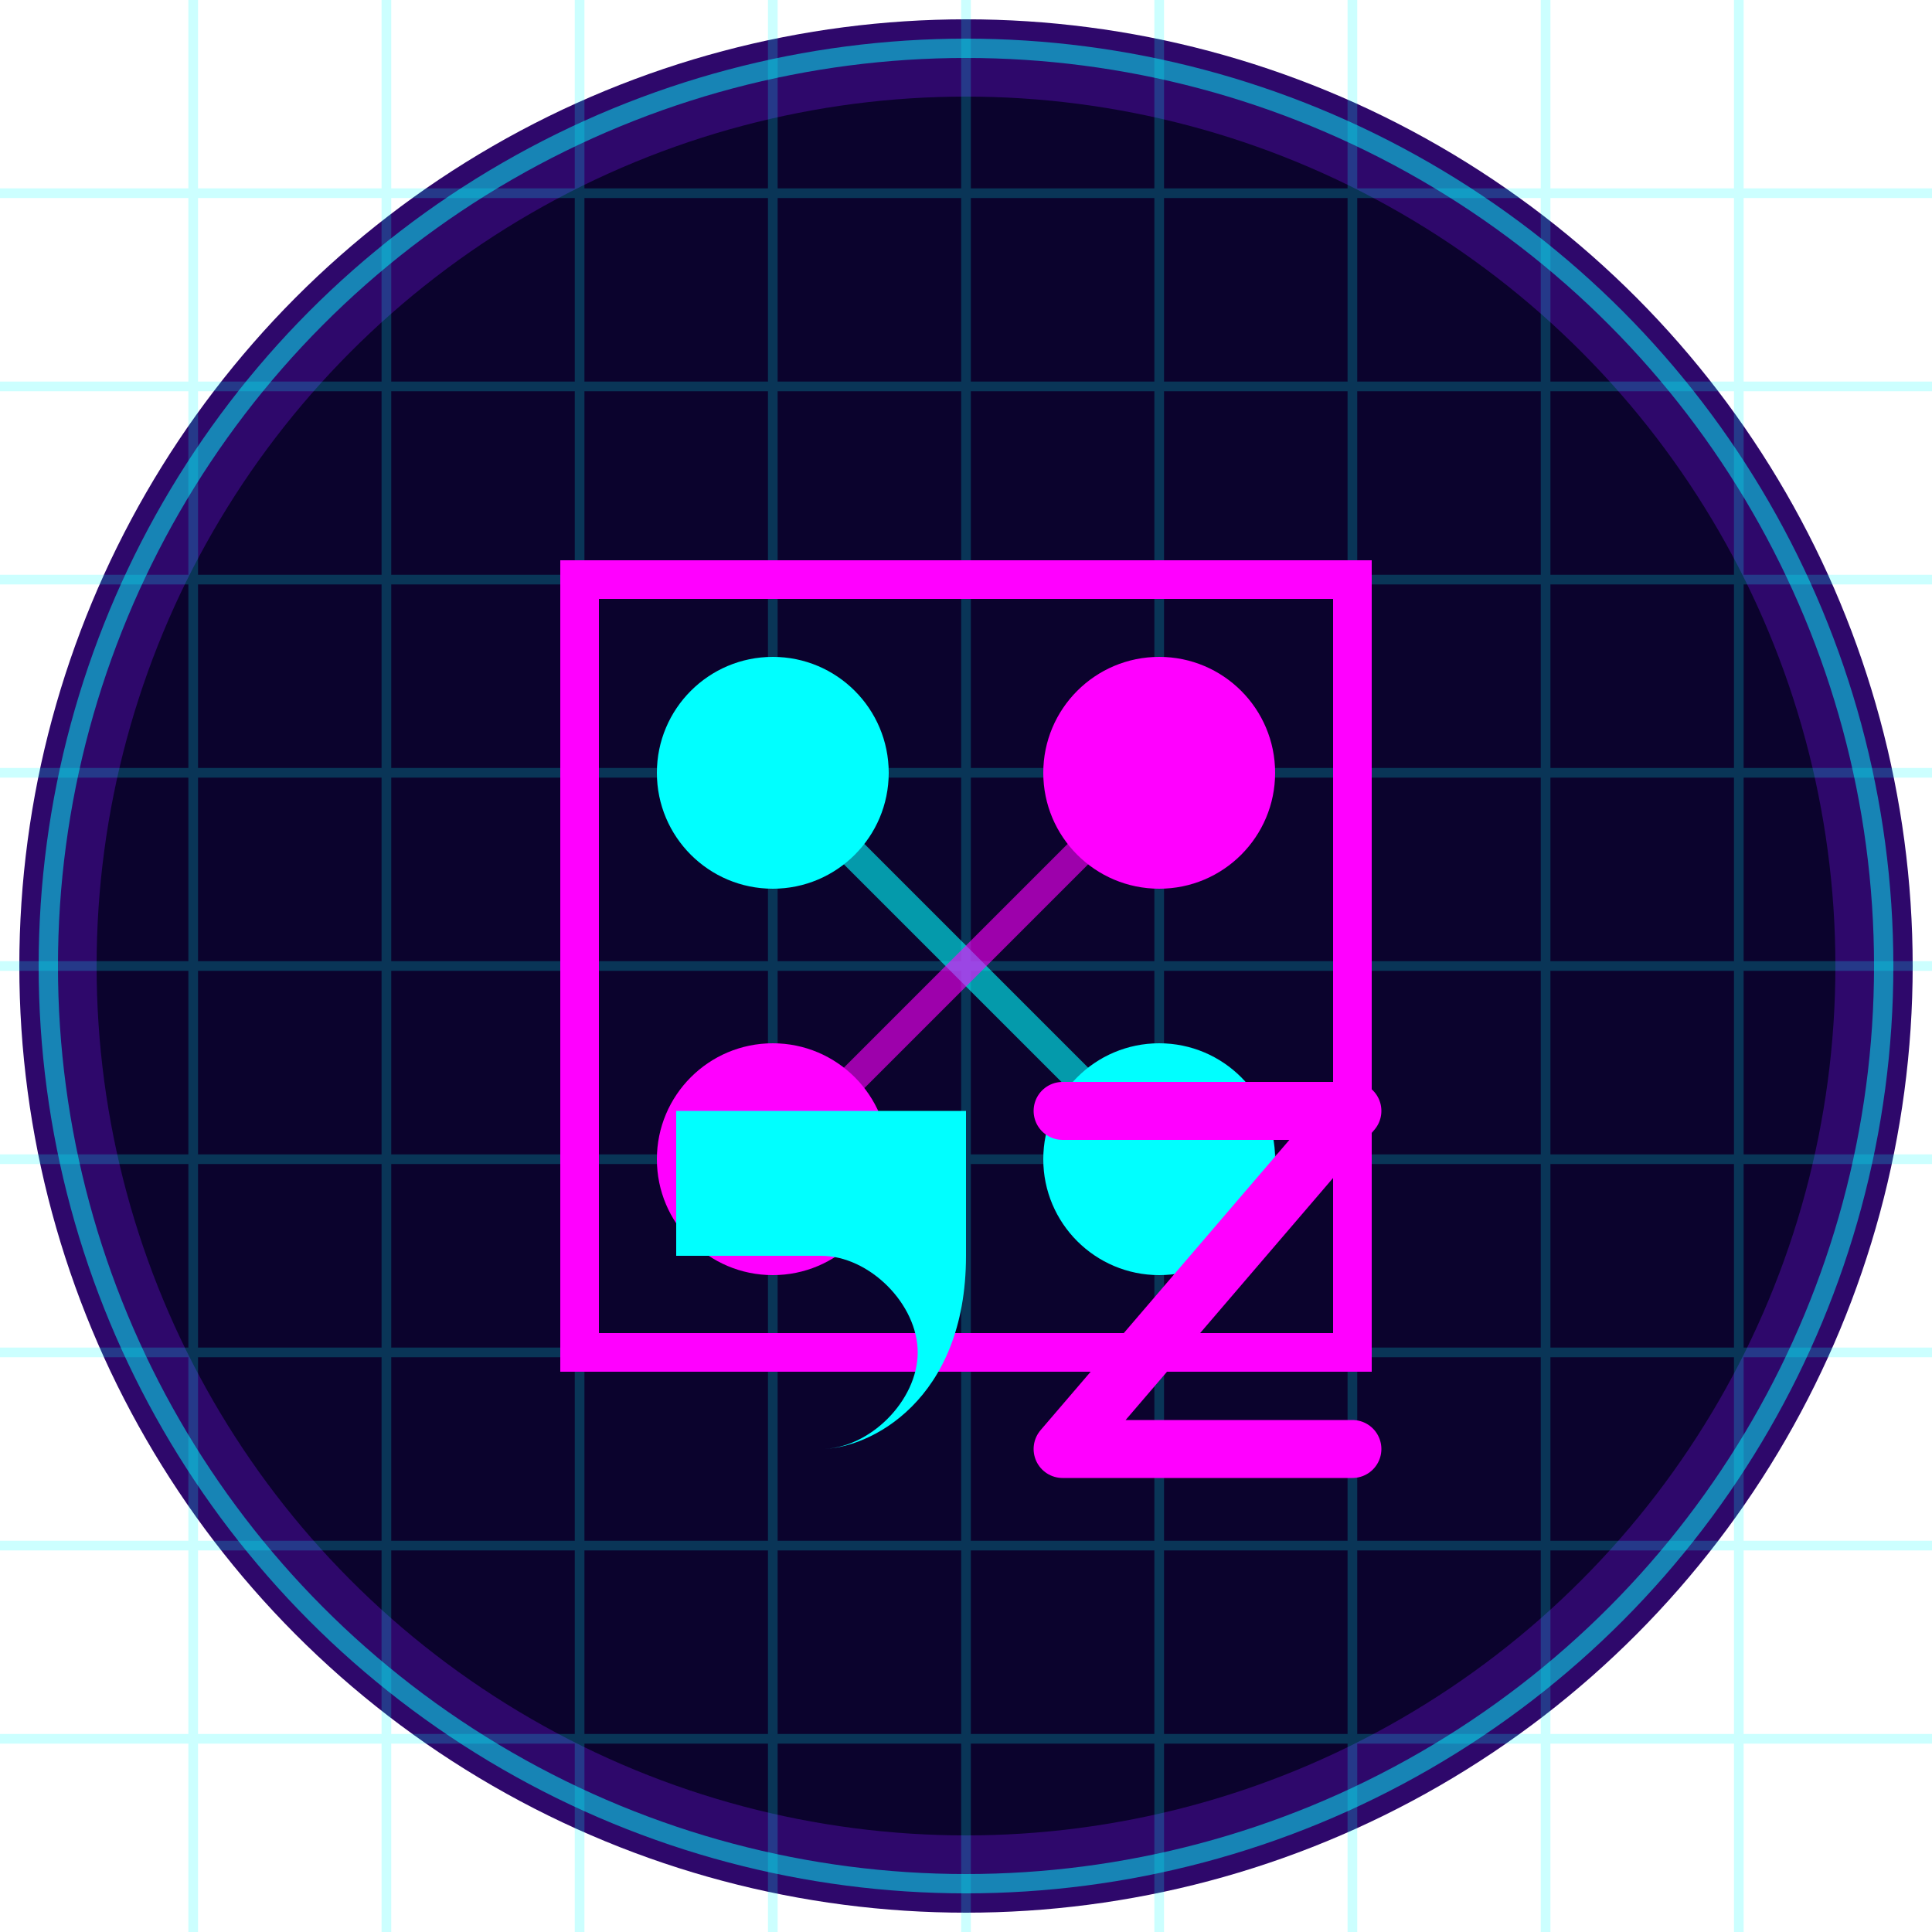
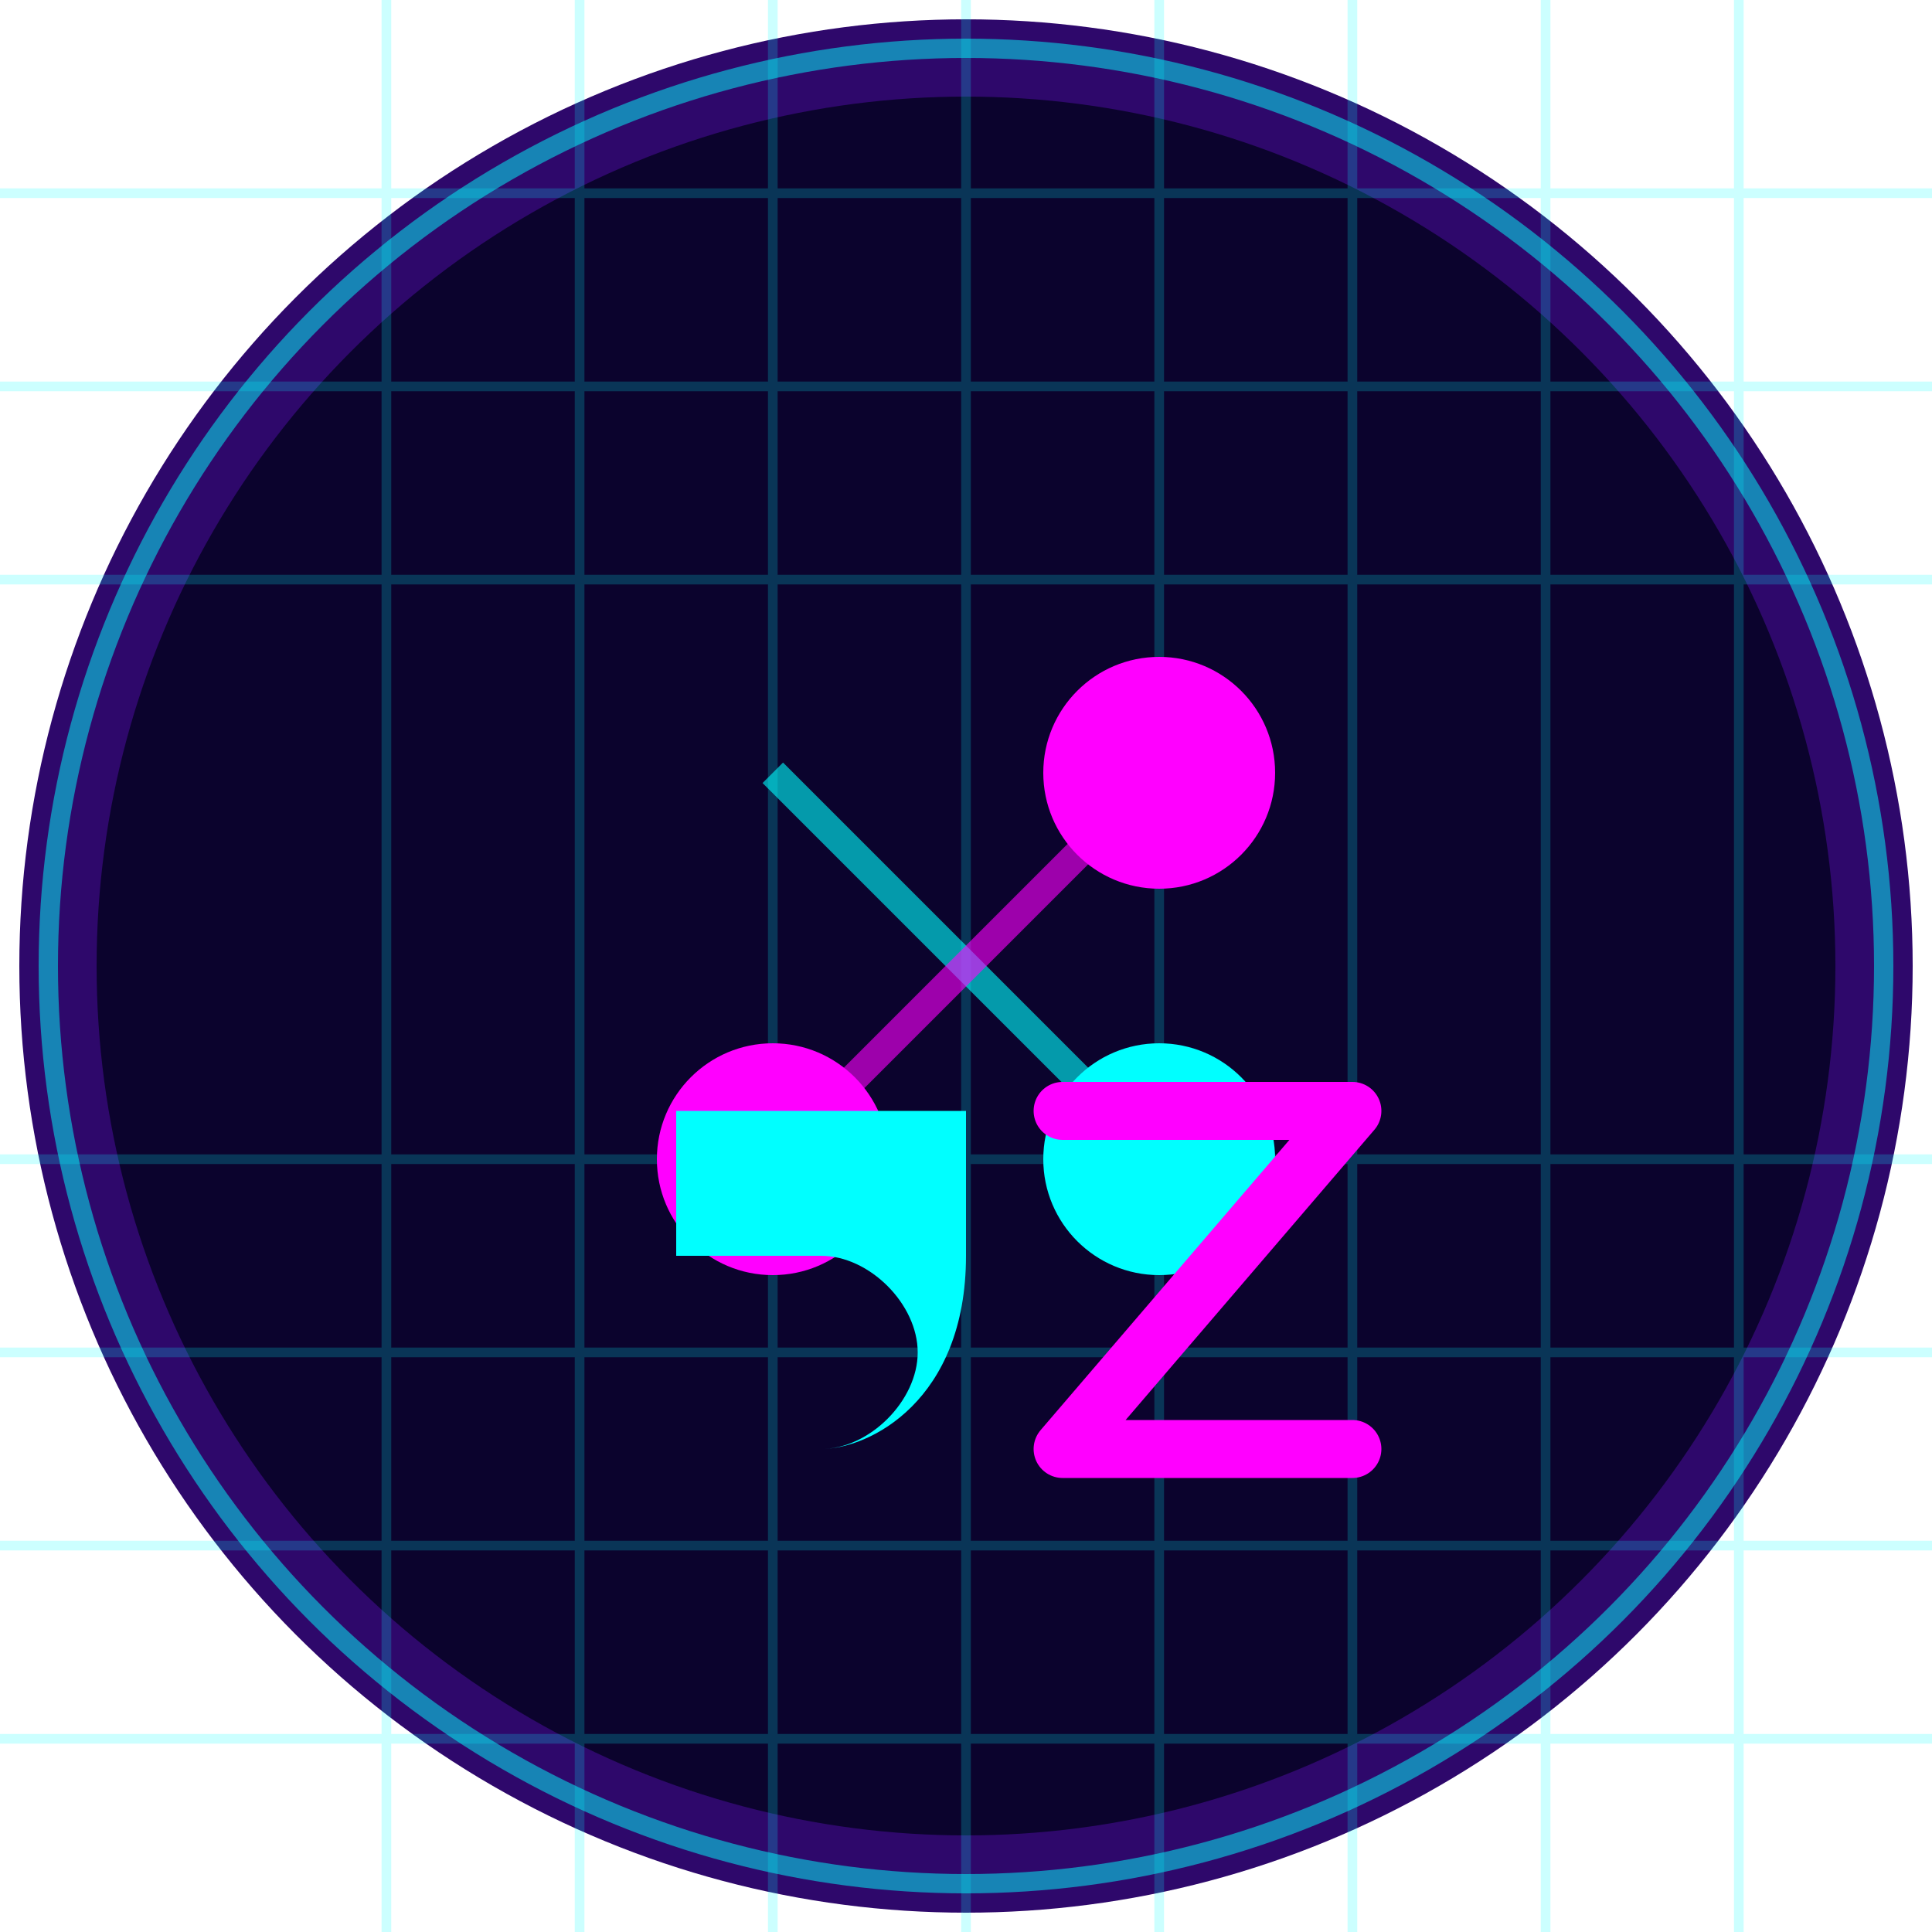
<svg xmlns="http://www.w3.org/2000/svg" viewBox="0 0 200 200" width="200" height="200">
  <circle cx="100" cy="100" r="98" fill="#2E086B" />
  <circle cx="100" cy="100" r="90" fill="#0B032D" />
  <g opacity="0.2" stroke="#00FFFF" stroke-width="1">
-     <line x1="20" y1="0" x2="20" y2="200" />
    <line x1="40" y1="0" x2="40" y2="200" />
    <line x1="60" y1="0" x2="60" y2="200" />
    <line x1="80" y1="0" x2="80" y2="200" />
    <line x1="100" y1="0" x2="100" y2="200" />
    <line x1="120" y1="0" x2="120" y2="200" />
    <line x1="140" y1="0" x2="140" y2="200" />
    <line x1="160" y1="0" x2="160" y2="200" />
    <line x1="180" y1="0" x2="180" y2="200" />
    <line x1="0" y1="20" x2="200" y2="20" />
    <line x1="0" y1="40" x2="200" y2="40" />
    <line x1="0" y1="60" x2="200" y2="60" />
-     <line x1="0" y1="80" x2="200" y2="80" />
-     <line x1="0" y1="100" x2="200" y2="100" />
    <line x1="0" y1="120" x2="200" y2="120" />
    <line x1="0" y1="140" x2="200" y2="140" />
    <line x1="0" y1="160" x2="200" y2="160" />
    <line x1="0" y1="180" x2="200" y2="180" />
  </g>
  <g transform="translate(60, 60)">
-     <rect x="0" y="0" width="80" height="80" fill="none" stroke="#FF00FF" stroke-width="4" />
-     <circle cx="20" cy="20" r="12" fill="#00FFFF" />
    <circle cx="60" cy="20" r="12" fill="#FF00FF" />
    <circle cx="20" cy="60" r="12" fill="#FF00FF" />
    <circle cx="60" cy="60" r="12" fill="#00FFFF" />
    <line x1="20" y1="20" x2="60" y2="60" stroke="#00FFFF" stroke-width="3" opacity="0.6" />
    <line x1="60" y1="20" x2="20" y2="60" stroke="#FF00FF" stroke-width="3" opacity="0.6" />
  </g>
  <circle cx="100" cy="100" r="95" fill="none" stroke="#00FFFF" stroke-width="2" opacity="0.5">
    <animate attributeName="r" values="95;98;95" dur="3s" repeatCount="indefinite" />
    <animate attributeName="opacity" values="0.5;0.8;0.5" dur="3s" repeatCount="indefinite" />
  </circle>
  <g transform="translate(70, 150)">
    <path d="M15,0 C20,0 25,-5 25,-10 C25,-15 20,-20 15,-20 L0,-20 L0,-35 L30,-35 L30,-20 C30,-5 20,0 15,0 Z" fill="#00FFFF" />
    <path d="M40,-35 L70,-35 L40,0 L70,0" fill="none" stroke="#FF00FF" stroke-width="6" stroke-linecap="round" stroke-linejoin="round" />
  </g>
</svg>